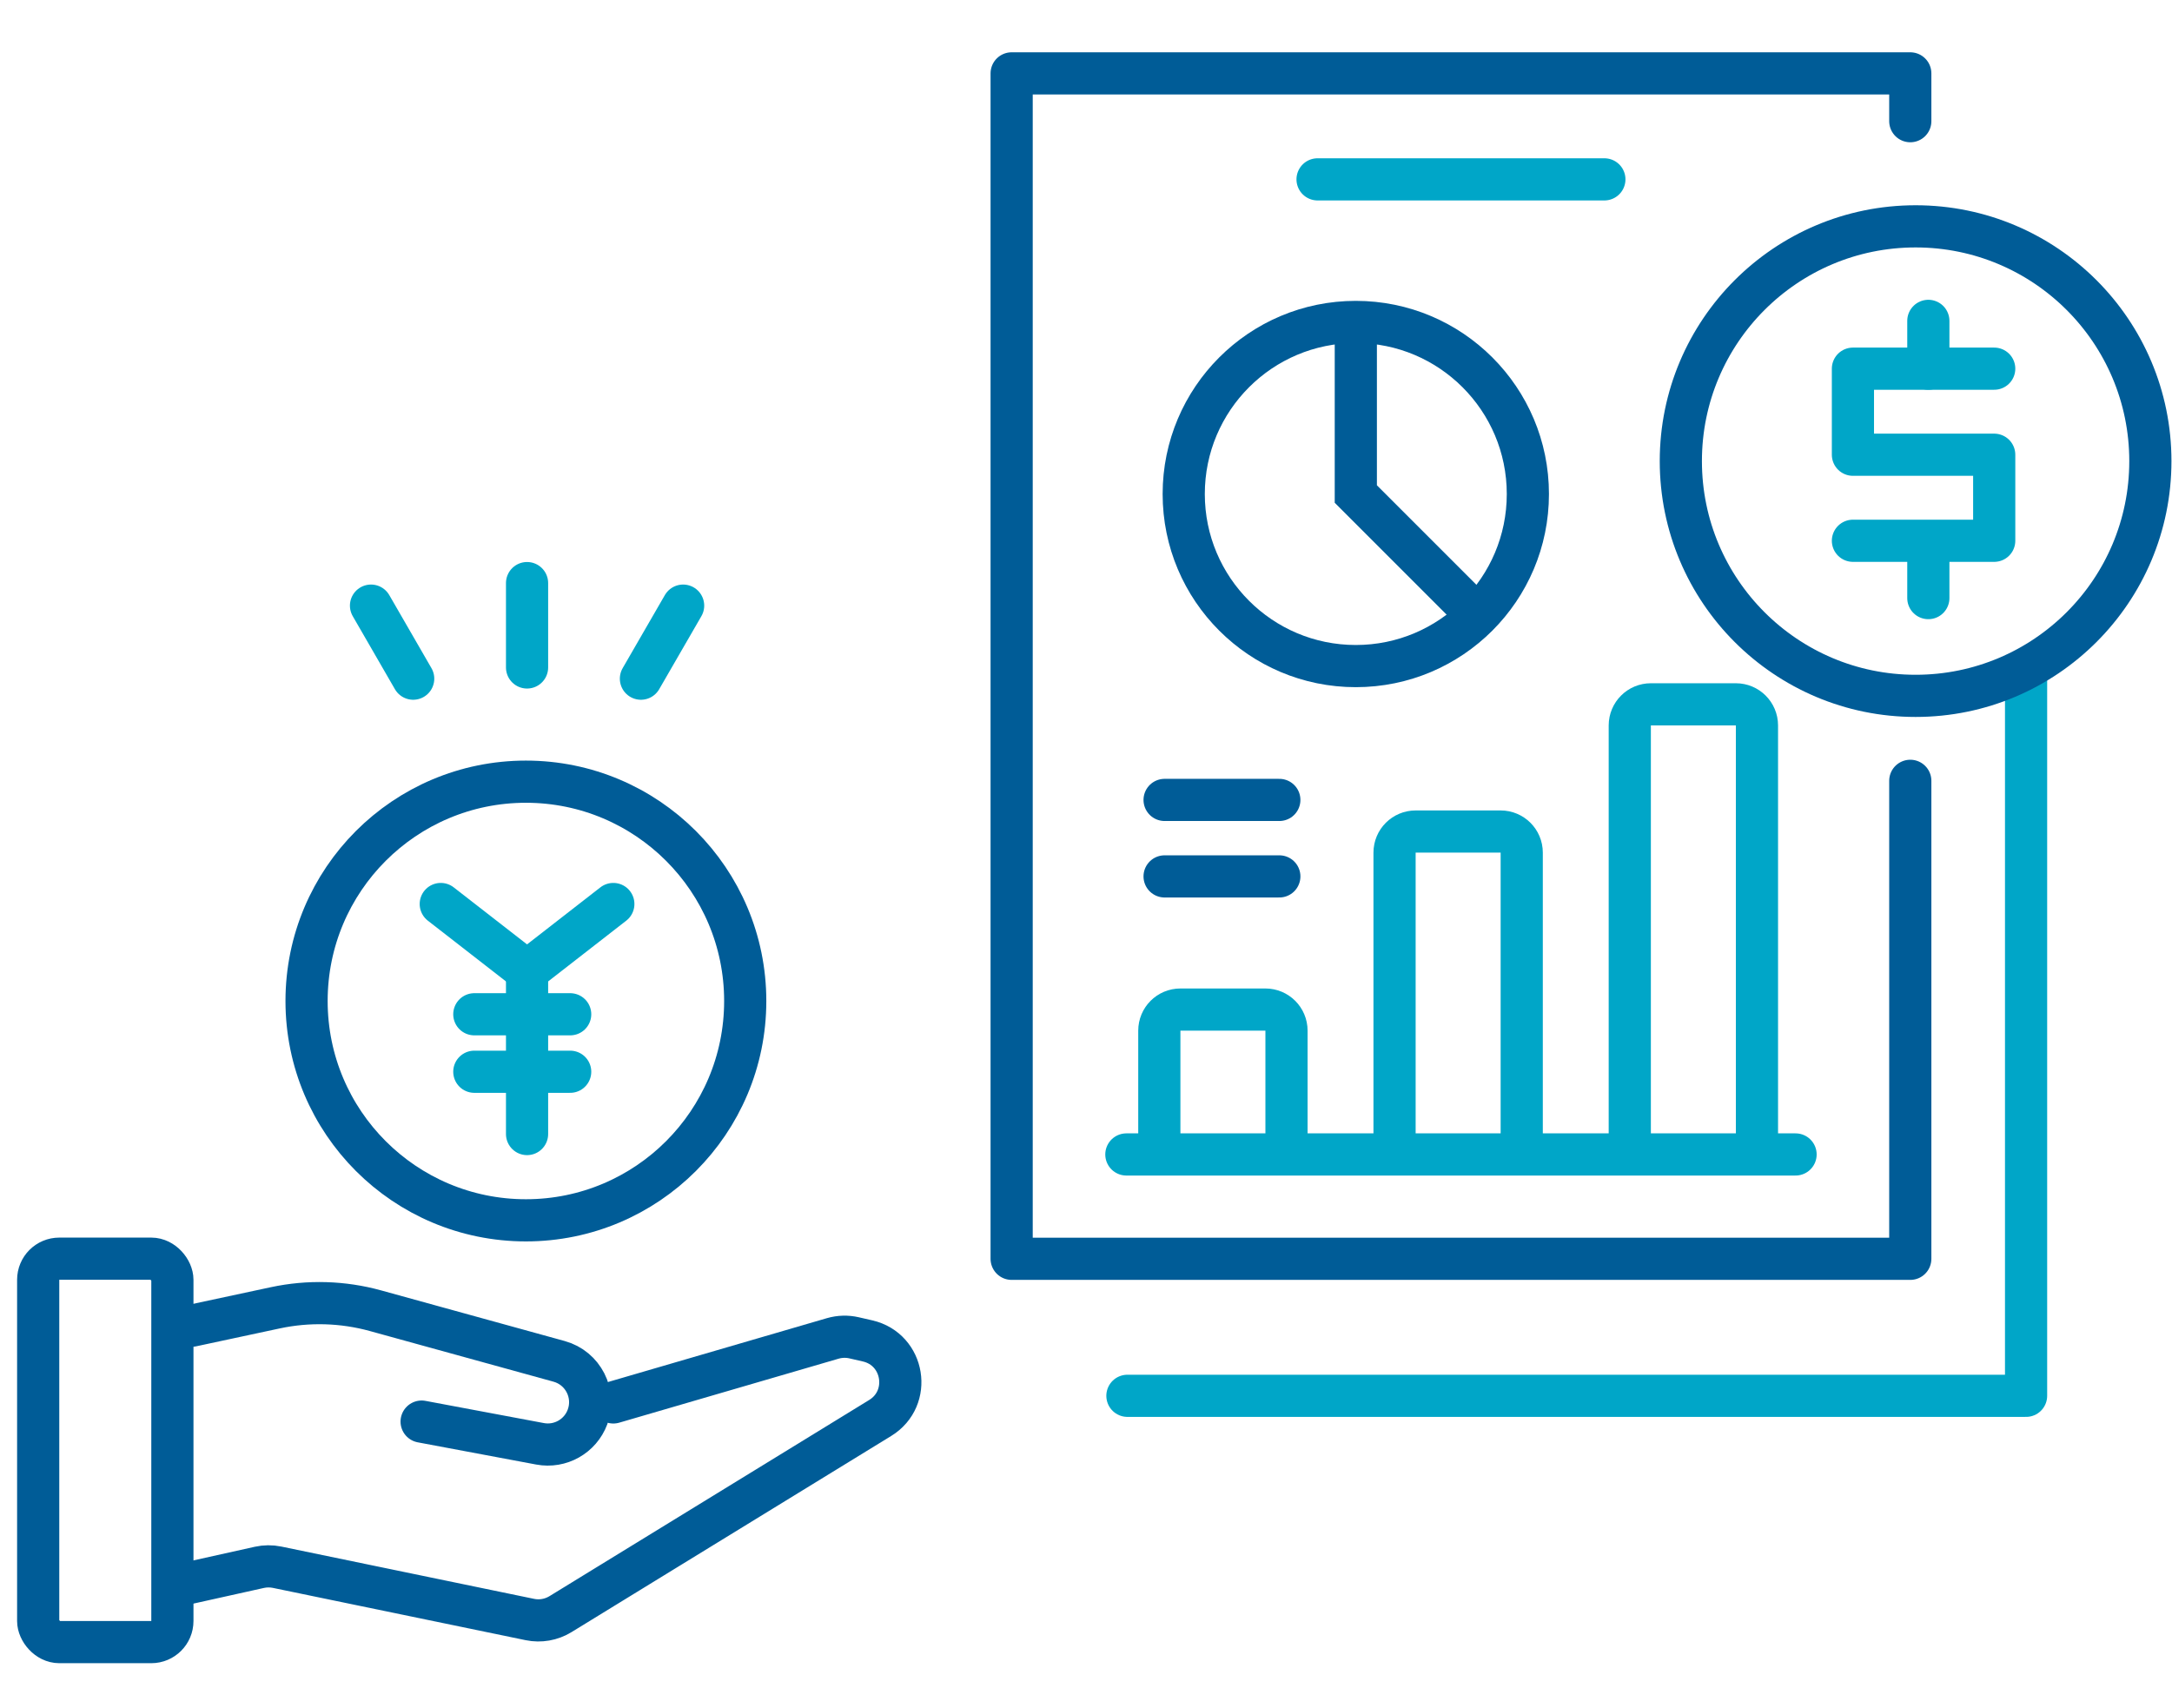
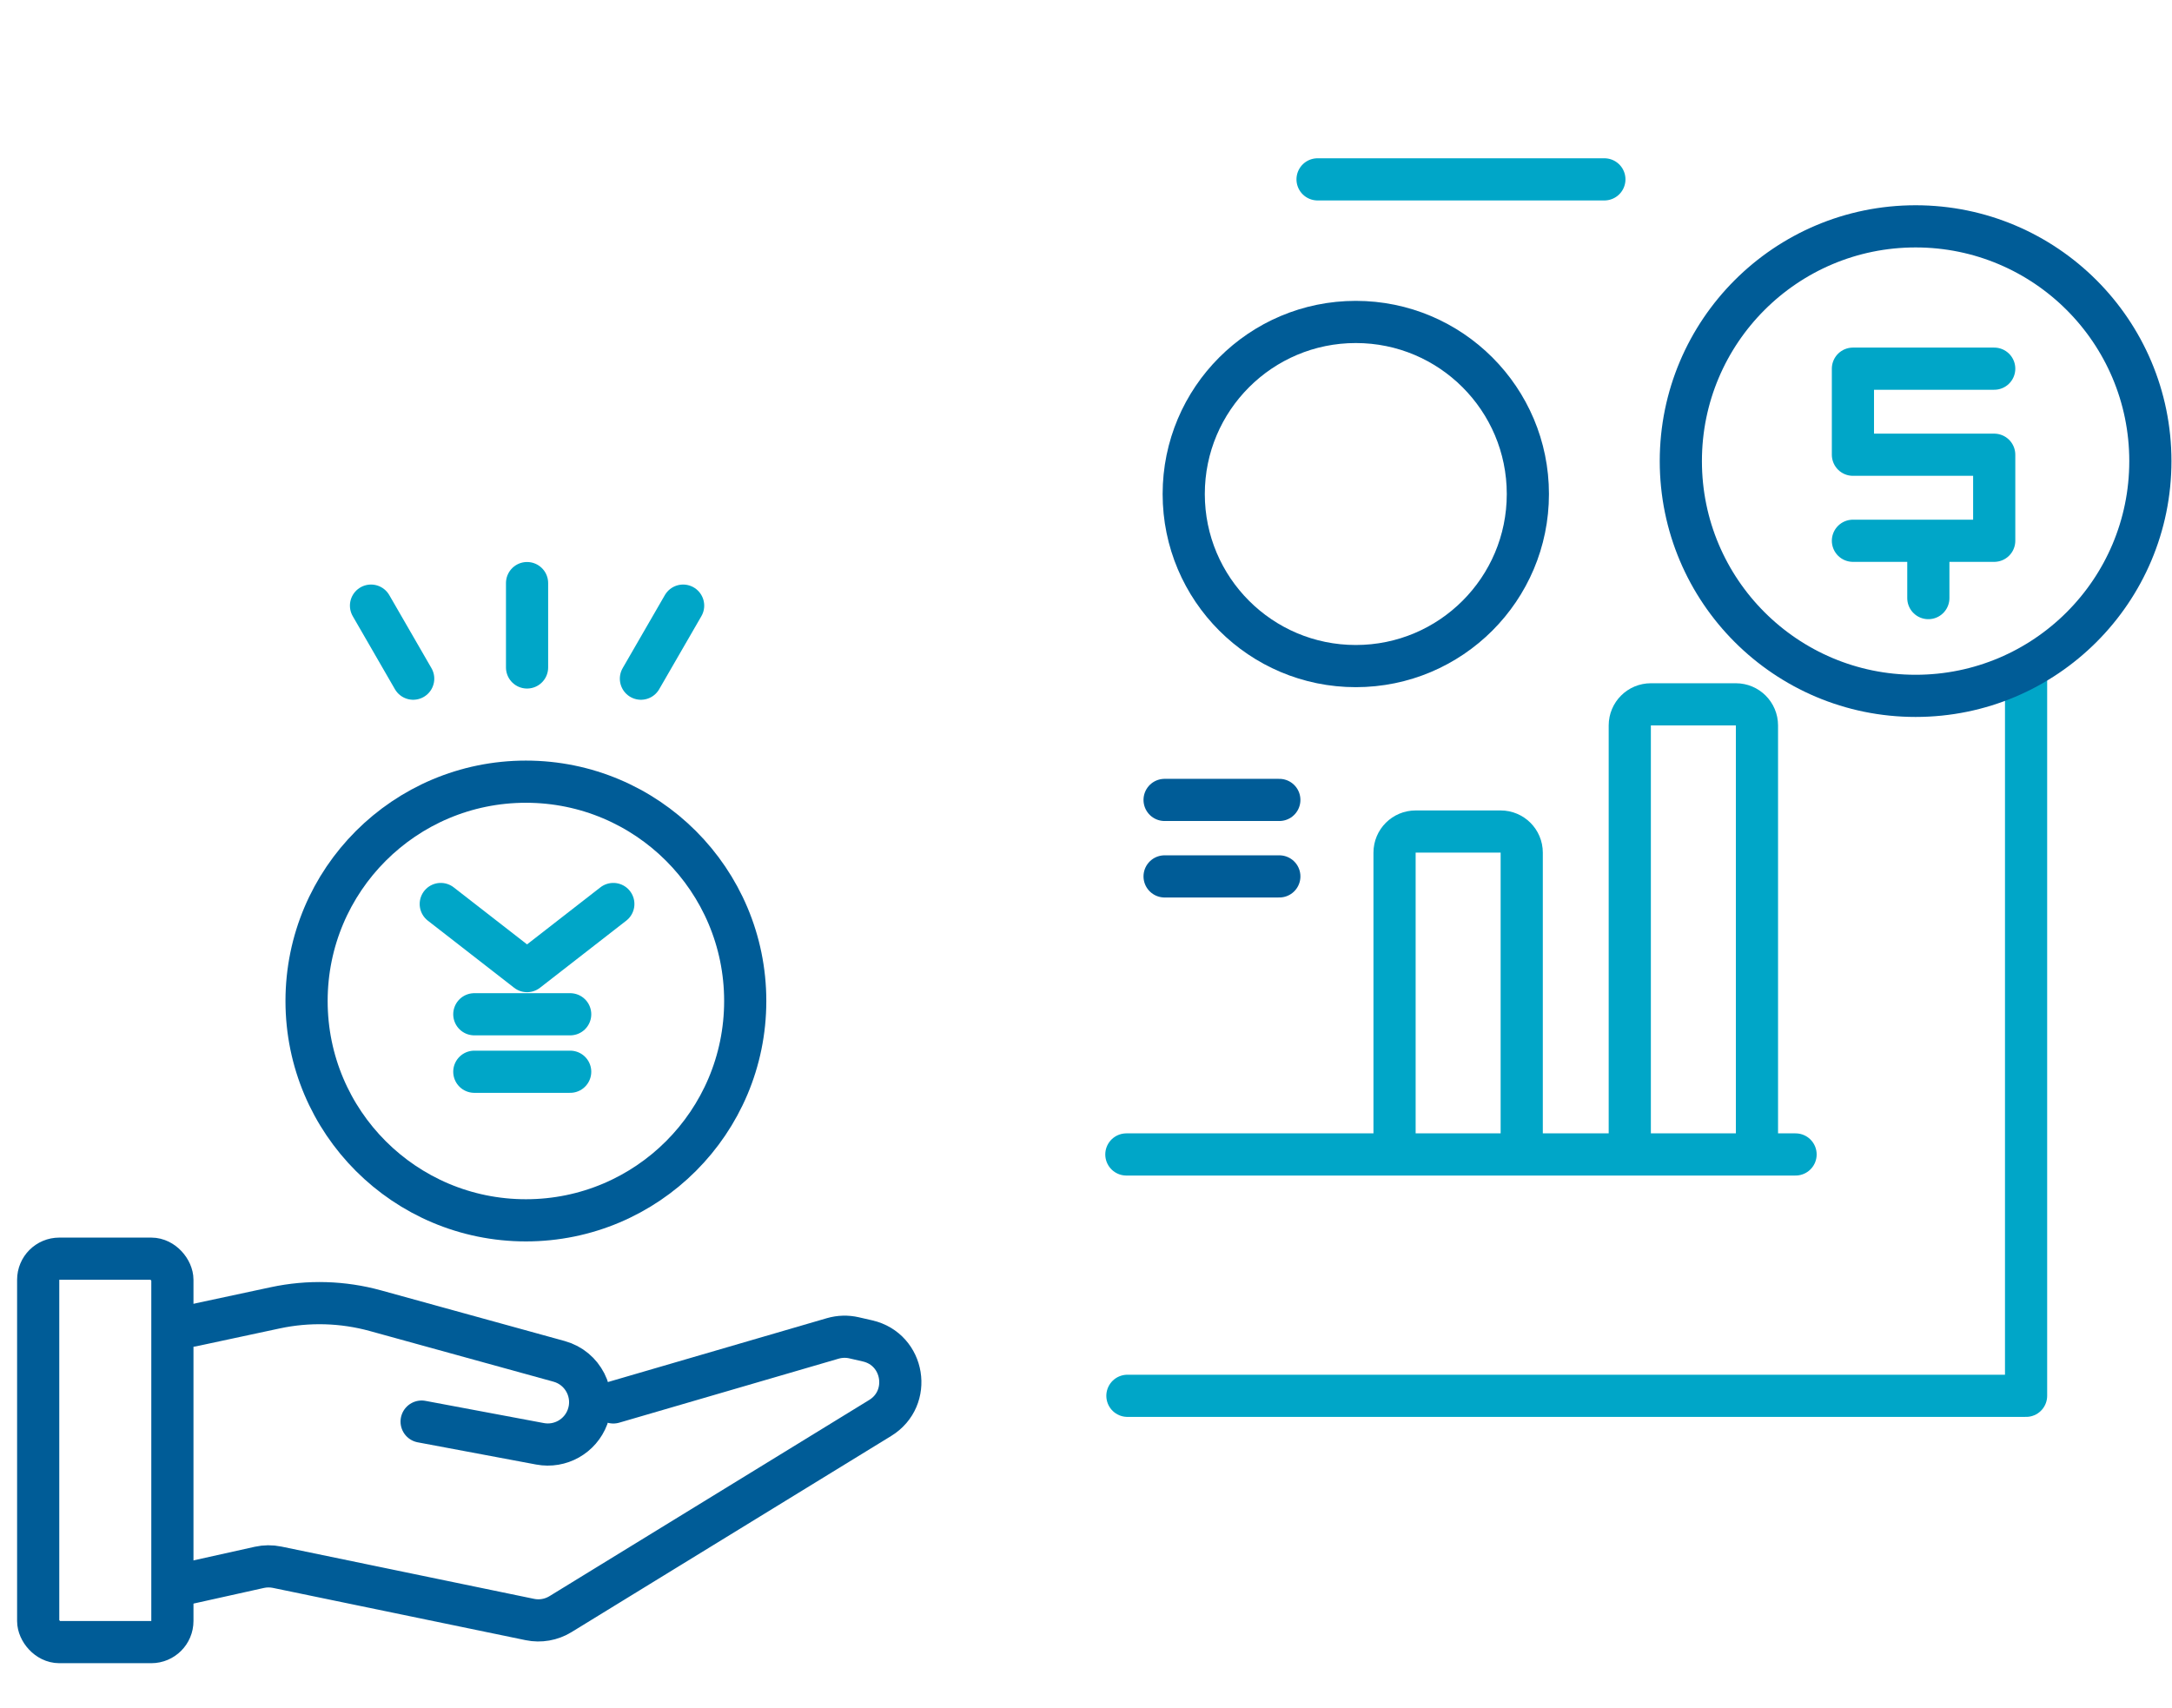
<svg xmlns="http://www.w3.org/2000/svg" width="103" height="81" viewBox="0 0 103 81" fill="none">
  <path d="M53.464 66.194H96.08V32.092" stroke="#00A6C8" stroke-width="2" stroke-linecap="round" stroke-linejoin="round" />
  <circle cx="90.841" cy="21.867" r="11.133" stroke="#005C97" stroke-width="2" stroke-linecap="round" />
  <path d="M94.569 17.484H87.869V21.565H94.569V25.645H87.869" stroke="#00A6C8" stroke-width="2" stroke-linecap="round" stroke-linejoin="round" />
-   <path d="M91.445 15.217V17.484" stroke="#00A6C8" stroke-width="2" stroke-linecap="round" stroke-linejoin="round" />
  <circle cx="64.294" cy="23.428" r="8.16" stroke="#005C97" stroke-width="2" stroke-linecap="round" />
-   <path d="M64.295 15.721V23.428L69.735 28.868" stroke="#005C97" stroke-width="2" stroke-linecap="square" />
-   <path d="M90.589 37.029V59.697H47.974V3.48H90.589V5.747" stroke="#005C97" stroke-width="2" stroke-linecap="round" stroke-linejoin="round" />
  <path d="M91.445 26.098V28.364" stroke="#00A6C8" stroke-width="2" stroke-linecap="round" stroke-linejoin="round" />
  <path d="M72.163 53.908V40.434C72.163 39.881 71.715 39.434 71.163 39.434H67.132C66.58 39.434 66.132 39.881 66.132 40.434V53.908" stroke="#00A6C8" stroke-width="2" stroke-linecap="round" />
  <path d="M83.318 53.908V34.402C83.318 33.85 82.87 33.402 82.318 33.402H78.287C77.735 33.402 77.287 33.85 77.287 34.402V53.908" stroke="#00A6C8" stroke-width="2" stroke-linecap="round" />
-   <path d="M61.008 53.908V48.877C61.008 48.325 60.56 47.877 60.008 47.877H55.977C55.424 47.877 54.977 48.325 54.977 48.877V53.908" stroke="#00A6C8" stroke-width="2" stroke-linecap="round" />
  <path d="M53.414 54.748H85.149" stroke="#00A6C8" stroke-width="2" stroke-linecap="round" stroke-linejoin="round" />
  <path d="M62.481 8.506H76.082" stroke="#00A6C8" stroke-width="2" stroke-linecap="round" stroke-linejoin="round" />
  <path d="M55.227 37.935H60.668" stroke="#005C97" stroke-width="2" stroke-linecap="round" stroke-linejoin="round" />
  <path d="M55.227 41.562H60.668" stroke="#005C97" stroke-width="2" stroke-linecap="round" stroke-linejoin="round" />
  <circle cx="24.939" cy="47.471" r="10.401" stroke="#005C97" stroke-width="2" stroke-linecap="round" />
  <path d="M20.902 42.871L24.994 46.053L29.085 42.871" stroke="#00A6C8" stroke-width="2" stroke-linecap="round" stroke-linejoin="round" />
-   <path d="M24.994 46.053V53.78" stroke="#00A6C8" stroke-width="2" stroke-linecap="round" stroke-linejoin="round" />
  <path d="M24.994 27.652V31.653" stroke="#00A6C8" stroke-width="2" stroke-linecap="round" stroke-linejoin="round" />
  <path d="M32.395 28.721L30.394 32.185" stroke="#00A6C8" stroke-width="2" stroke-linecap="round" stroke-linejoin="round" />
  <path d="M17.594 28.721L19.594 32.185" stroke="#00A6C8" stroke-width="2" stroke-linecap="round" stroke-linejoin="round" />
  <path d="M27.039 48.1L22.493 48.1" stroke="#00A6C8" stroke-width="2" stroke-linecap="round" stroke-linejoin="round" />
  <path d="M27.039 50.826L22.493 50.826" stroke="#00A6C8" stroke-width="2" stroke-linecap="round" stroke-linejoin="round" />
  <path d="M8.629 75.145L12.301 74.329C12.577 74.268 12.863 74.266 13.14 74.323L25.127 76.803C25.625 76.906 26.144 76.815 26.578 76.549L41.74 67.245C43.266 66.309 42.888 63.994 41.144 63.591L40.503 63.444C40.169 63.367 39.822 63.377 39.493 63.472L29.085 66.508" stroke="#005C97" stroke-width="2" stroke-linecap="round" stroke-linejoin="round" />
  <path d="M9.084 62.871L13.054 62.021C14.627 61.684 16.258 61.731 17.808 62.159L26.513 64.56C27.65 64.874 28.273 66.096 27.859 67.201V67.201C27.517 68.115 26.567 68.65 25.609 68.47L19.994 67.417" stroke="#005C97" stroke-width="2" stroke-linecap="round" stroke-linejoin="round" />
  <rect x="1.811" y="59.691" width="6.364" height="18.183" rx="1" stroke="#005C97" stroke-width="2" stroke-linecap="round" />
</svg>